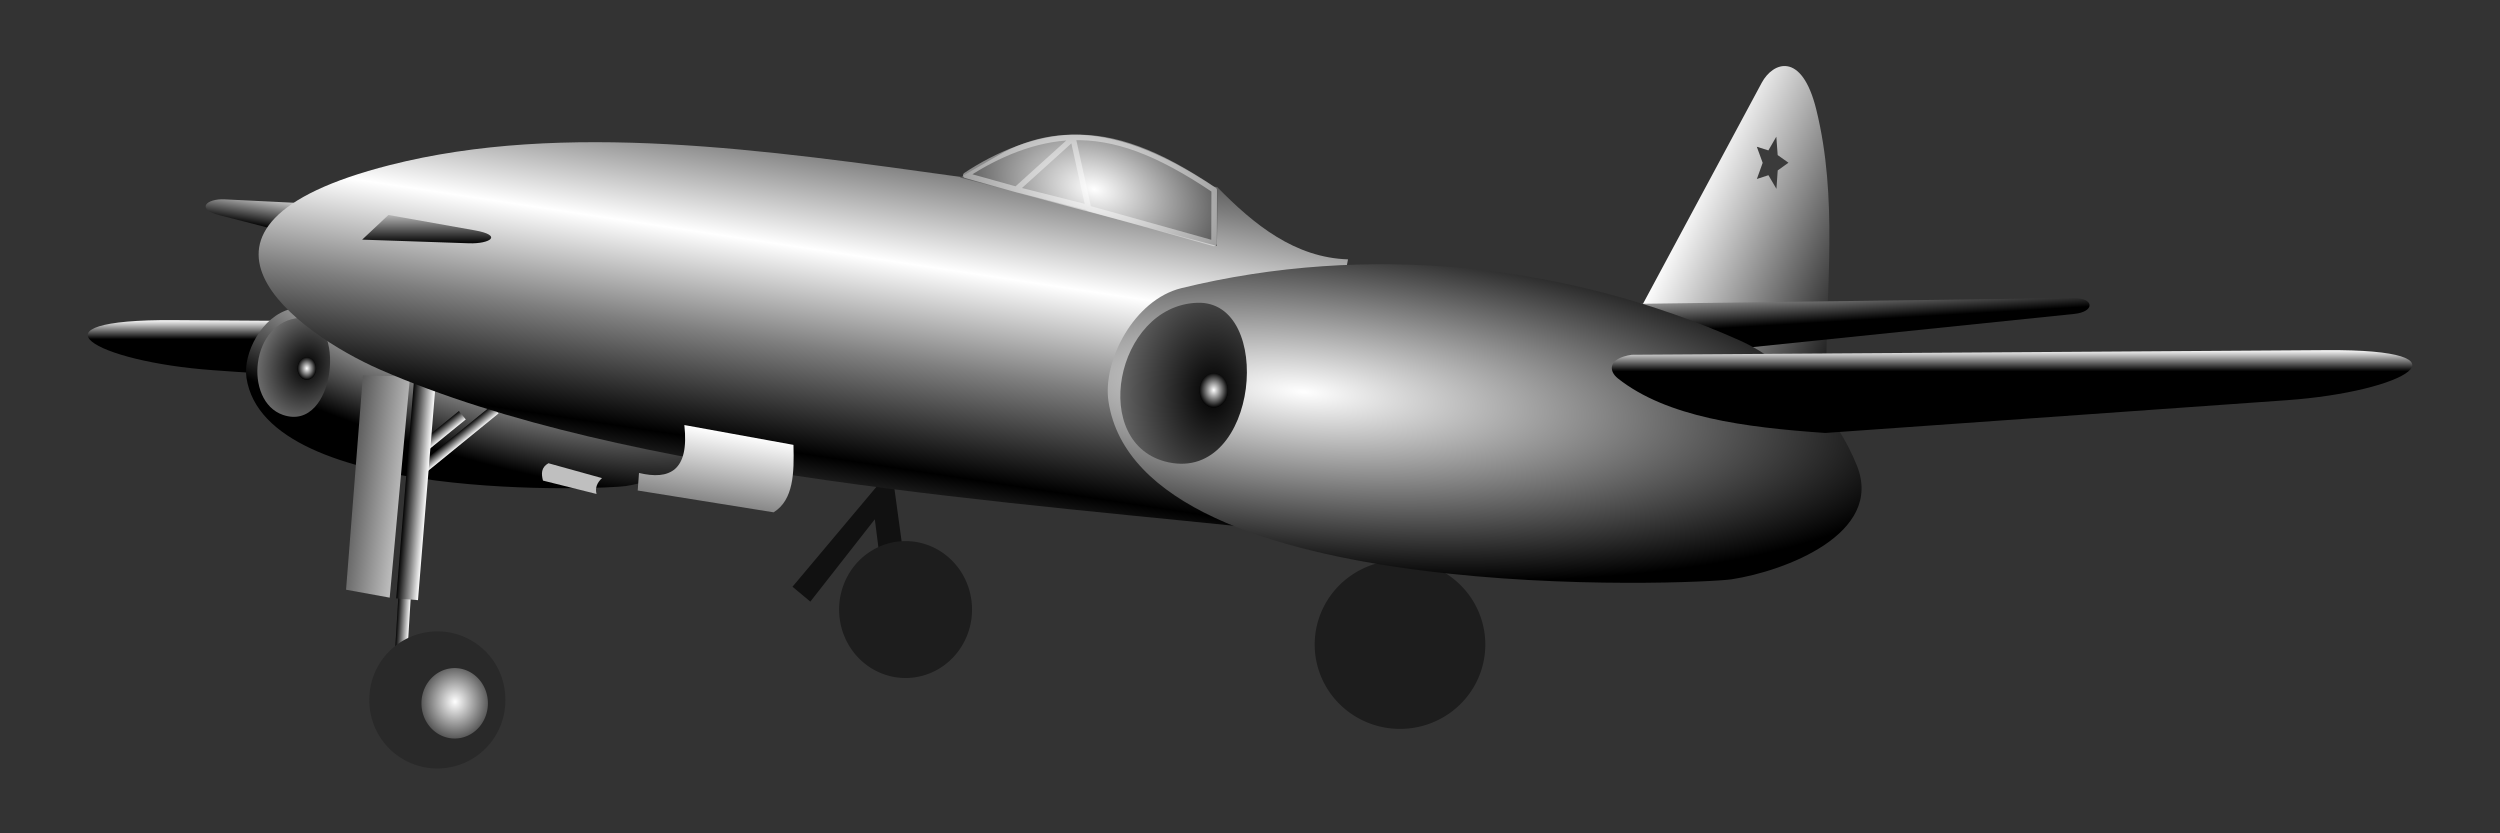
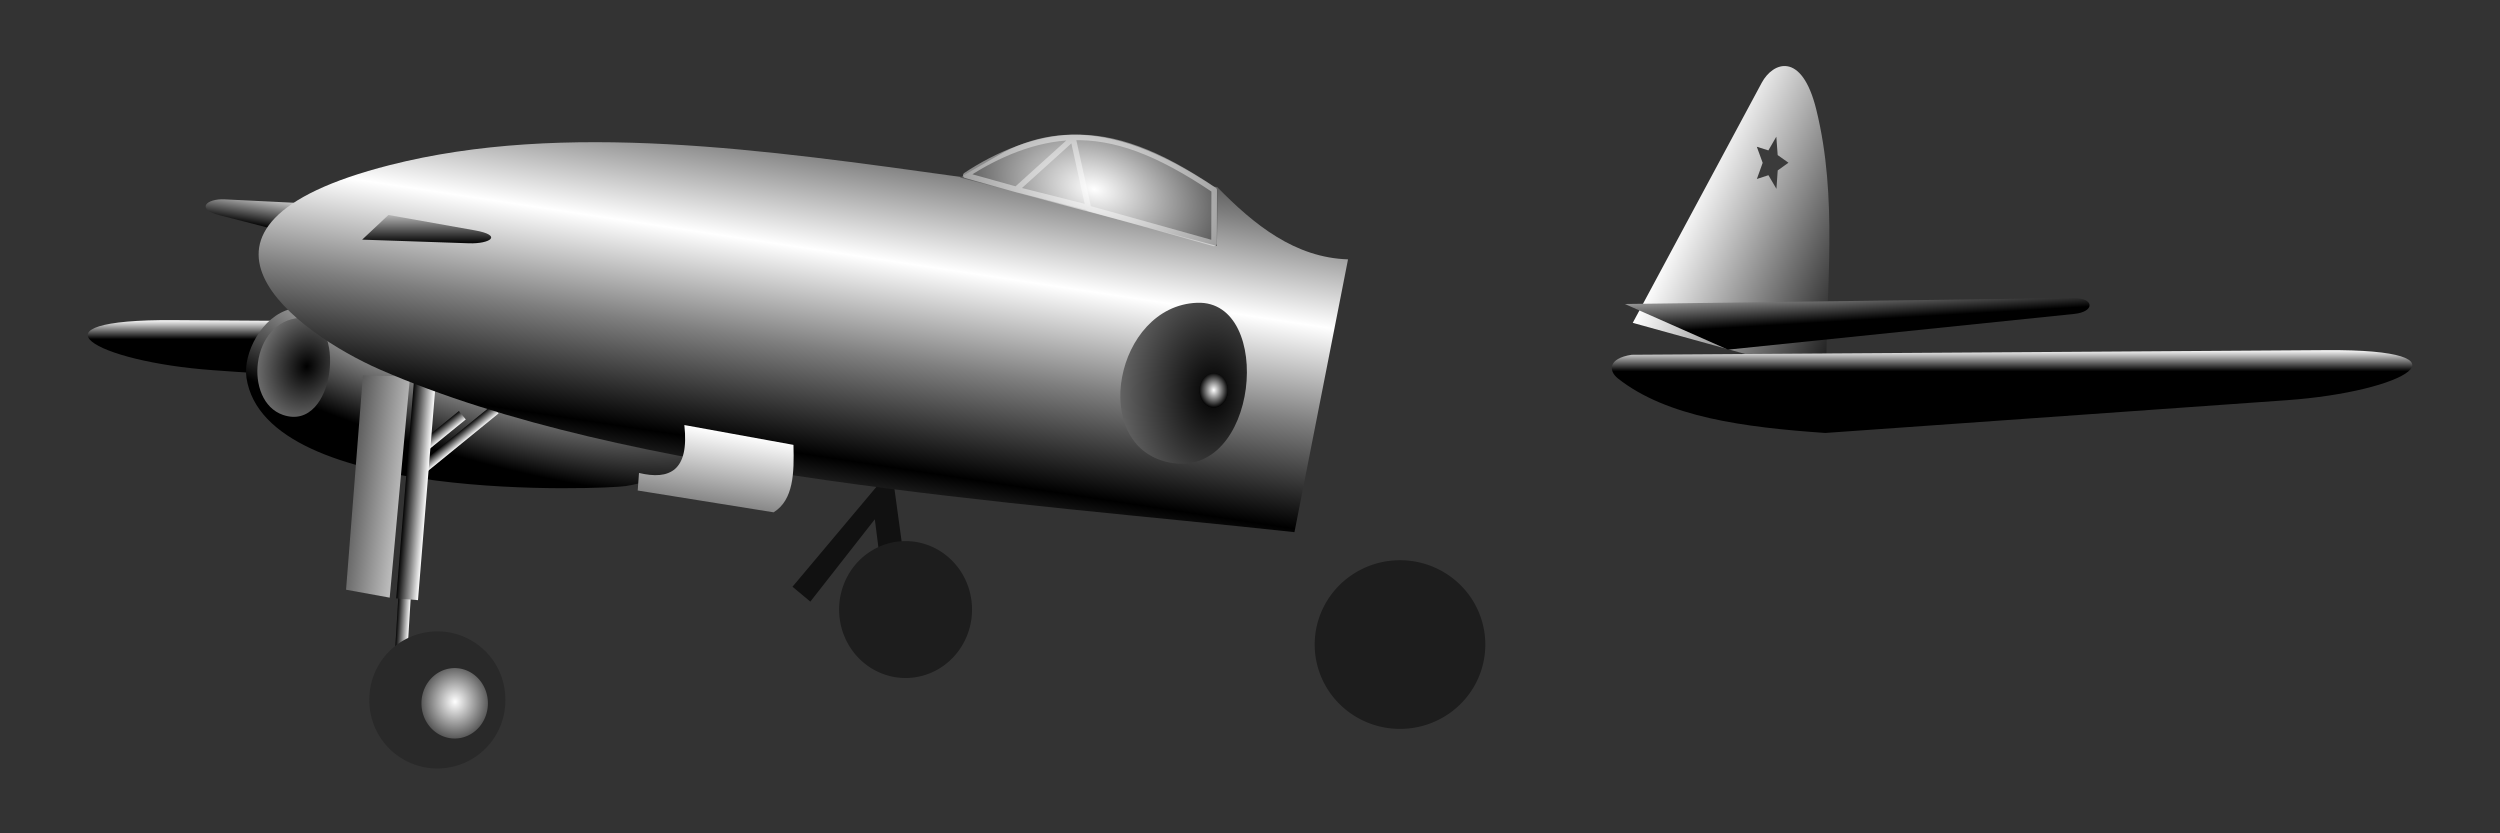
<svg xmlns="http://www.w3.org/2000/svg" xmlns:xlink="http://www.w3.org/1999/xlink" version="1.0" width="450" height="150" id="svg2">
  <rect width="100%" height="100%" fill="#333333" stroke="none" />
  <defs id="defs4">
    <linearGradient id="linearGradient3560">
      <stop id="stop3562" style="stop-color:#ffffff;stop-opacity:1" offset="0" />
      <stop id="stop3566" style="stop-color:#7f7f7f;stop-opacity:1" offset="0.476" />
      <stop id="stop3564" style="stop-color:#000000;stop-opacity:1" offset="1" />
    </linearGradient>
    <linearGradient id="linearGradient3346">
      <stop id="stop3348" style="stop-color:#ffffff;stop-opacity:1" offset="0" />
      <stop id="stop3350" style="stop-color:#000000;stop-opacity:1" offset="1" />
    </linearGradient>
    <linearGradient id="linearGradient3328">
      <stop id="stop3330" style="stop-color:#000000;stop-opacity:1" offset="0" />
      <stop id="stop3332" style="stop-color:#ffffff;stop-opacity:1" offset="1" />
    </linearGradient>
    <linearGradient x1="456.723" y1="551.601" x2="456.723" y2="547.743" id="linearGradient3334" xlink:href="#linearGradient3328" gradientUnits="userSpaceOnUse" />
    <radialGradient cx="384.047" cy="555.051" r="1.893" fx="384.047" fy="555.051" id="radialGradient3360" xlink:href="#linearGradient3346" gradientUnits="userSpaceOnUse" gradientTransform="matrix(1,0,0,1.2,0,-111.047)" />
    <radialGradient cx="383.809" cy="555.147" r="10.834" fx="383.809" fy="555.147" id="radialGradient3368" xlink:href="#linearGradient3328" gradientUnits="userSpaceOnUse" gradientTransform="matrix(0.137,-5.582,3.999,9.799017e-2,-1888.695,2643.494)" />
    <radialGradient cx="400.228" cy="547.294" r="67.91" fx="400.228" fy="547.294" id="radialGradient3392" xlink:href="#linearGradient3346" gradientUnits="userSpaceOnUse" gradientTransform="matrix(1.67,0.149,-4.2695647e-2,0.479,-244.849,233.534)" />
    <linearGradient x1="181.298" y1="542.343" x2="181.298" y2="545.822" id="linearGradient3408" xlink:href="#linearGradient3346" gradientUnits="userSpaceOnUse" />
    <radialGradient cx="219.54" cy="538.479" r="41.344" fx="219.54" fy="538.479" id="radialGradient3418" xlink:href="#linearGradient3346" gradientUnits="userSpaceOnUse" gradientTransform="matrix(-1.736,-0.553,0.159,-0.498,541.315,933.296)" />
    <radialGradient cx="219.13" cy="550.69" r="6.61" fx="219.13" fy="550.69" id="radialGradient3426" xlink:href="#linearGradient3328" gradientUnits="userSpaceOnUse" gradientTransform="matrix(2.979,0.991,-1.191,3.579,223.856,-1637.341)" />
    <radialGradient cx="384.047" cy="555.051" r="1.893" fx="384.047" fy="555.051" id="radialGradient3430" xlink:href="#linearGradient3346" gradientUnits="userSpaceOnUse" gradientTransform="matrix(1,0,0,1.2,0,-111.047)" />
    <linearGradient x1="202.518" y1="517.179" x2="201.446" y2="523.786" id="linearGradient3438" xlink:href="#linearGradient3346" gradientUnits="userSpaceOnUse" />
    <linearGradient x1="230.693" y1="523.389" x2="230.693" y2="530.646" id="linearGradient3454" xlink:href="#linearGradient3346" gradientUnits="userSpaceOnUse" gradientTransform="translate(0,-2)" />
    <linearGradient x1="221.524" y1="515.835" x2="215.988" y2="552.085" id="linearGradient3462" xlink:href="#linearGradient3560" gradientUnits="userSpaceOnUse" spreadMethod="reflect" />
    <linearGradient x1="474.841" y1="508.356" x2="510.994" y2="524.606" id="linearGradient3482" xlink:href="#linearGradient3346" gradientUnits="userSpaceOnUse" />
    <linearGradient x1="457.973" y1="535.781" x2="458.509" y2="544.862" id="linearGradient3490" xlink:href="#linearGradient3346" gradientUnits="userSpaceOnUse" />
    <radialGradient cx="362.062" cy="518.323" r="23.277" fx="362.062" fy="518.323" id="radialGradient3498" xlink:href="#linearGradient3346" gradientUnits="userSpaceOnUse" gradientTransform="matrix(1.546,0.43,-0.27,0.969,-57.263,-139.095)" />
    <linearGradient x1="281.545" y1="560.041" x2="277.061" y2="587.362" id="linearGradient3506" xlink:href="#linearGradient3346" gradientUnits="userSpaceOnUse" />
    <linearGradient x1="284.113" y1="551.46" x2="288.166" y2="551.46" id="linearGradient3514" xlink:href="#linearGradient3328" gradientUnits="userSpaceOnUse" />
    <linearGradient x1="273.109" y1="580.701" x2="275.466" y2="580.701" id="linearGradient3522" xlink:href="#linearGradient3328" gradientUnits="userSpaceOnUse" />
    <linearGradient x1="219.759" y1="570.398" x2="244.438" y2="573.434" id="linearGradient3530" xlink:href="#linearGradient3328" gradientUnits="userSpaceOnUse" />
    <radialGradient cx="247.768" cy="611.916" r="6.045" fx="247.768" fy="611.916" id="radialGradient3538" xlink:href="#linearGradient3346" gradientUnits="userSpaceOnUse" gradientTransform="matrix(1.532,5.4851474e-6,-6.014088e-6,1.679,-131.749,-415.779)" />
    <linearGradient x1="592.748" y1="165.074" x2="594.764" y2="165.074" id="linearGradient3546" xlink:href="#linearGradient3328" gradientUnits="userSpaceOnUse" />
    <linearGradient x1="589.802" y1="166.279" x2="591.877" y2="166.279" id="linearGradient3548" xlink:href="#linearGradient3328" gradientUnits="userSpaceOnUse" />
    <linearGradient x1="181.298" y1="542.343" x2="181.298" y2="545.822" id="linearGradient3621" xlink:href="#linearGradient3346" gradientUnits="userSpaceOnUse" />
    <radialGradient cx="219.54" cy="538.479" r="41.344" fx="219.54" fy="538.479" id="radialGradient3623" xlink:href="#linearGradient3346" gradientUnits="userSpaceOnUse" gradientTransform="matrix(-1.736,-0.553,0.159,-0.498,541.315,933.296)" />
    <linearGradient x1="592.748" y1="165.074" x2="594.764" y2="165.074" id="linearGradient3625" xlink:href="#linearGradient3328" gradientUnits="userSpaceOnUse" />
    <radialGradient cx="219.13" cy="550.69" r="6.61" fx="219.13" fy="550.69" id="radialGradient3627" xlink:href="#linearGradient3328" gradientUnits="userSpaceOnUse" gradientTransform="matrix(2.979,0.991,-1.191,3.579,223.856,-1637.341)" />
    <linearGradient x1="202.518" y1="517.179" x2="201.446" y2="523.786" id="linearGradient3629" xlink:href="#linearGradient3346" gradientUnits="userSpaceOnUse" />
    <linearGradient x1="273.109" y1="580.701" x2="275.466" y2="580.701" id="linearGradient3631" xlink:href="#linearGradient3328" gradientUnits="userSpaceOnUse" />
    <linearGradient x1="589.802" y1="166.279" x2="591.877" y2="166.279" id="linearGradient3633" xlink:href="#linearGradient3328" gradientUnits="userSpaceOnUse" />
    <linearGradient x1="284.113" y1="551.46" x2="288.166" y2="551.46" id="linearGradient3635" xlink:href="#linearGradient3328" gradientUnits="userSpaceOnUse" />
    <linearGradient x1="219.759" y1="570.398" x2="244.438" y2="573.434" id="linearGradient3637" xlink:href="#linearGradient3328" gradientUnits="userSpaceOnUse" />
    <linearGradient x1="221.524" y1="515.835" x2="215.988" y2="552.085" id="linearGradient3639" xlink:href="#linearGradient3560" gradientUnits="userSpaceOnUse" spreadMethod="reflect" />
    <linearGradient x1="474.841" y1="508.356" x2="510.994" y2="524.606" id="linearGradient3641" xlink:href="#linearGradient3346" gradientUnits="userSpaceOnUse" />
    <linearGradient x1="457.973" y1="535.781" x2="458.509" y2="544.862" id="linearGradient3643" xlink:href="#linearGradient3346" gradientUnits="userSpaceOnUse" />
    <radialGradient cx="400.228" cy="547.294" r="67.91" fx="400.228" fy="547.294" id="radialGradient3645" xlink:href="#linearGradient3346" gradientUnits="userSpaceOnUse" gradientTransform="matrix(1.67,0.149,-4.2695647e-2,0.479,-244.849,233.534)" />
    <radialGradient cx="383.809" cy="555.147" r="10.834" fx="383.809" fy="555.147" id="radialGradient3647" xlink:href="#linearGradient3328" gradientUnits="userSpaceOnUse" gradientTransform="matrix(0.137,-5.582,3.999,9.799017e-2,-1888.695,2643.494)" />
    <radialGradient cx="384.047" cy="555.051" r="1.893" fx="384.047" fy="555.051" id="radialGradient3649" xlink:href="#linearGradient3346" gradientUnits="userSpaceOnUse" gradientTransform="matrix(1,0,0,1.2,0,-111.047)" />
    <radialGradient cx="362.062" cy="518.323" r="23.277" fx="362.062" fy="518.323" id="radialGradient3651" xlink:href="#linearGradient3346" gradientUnits="userSpaceOnUse" gradientTransform="matrix(1.546,0.43,-0.27,0.969,-57.263,-139.095)" />
    <linearGradient x1="281.545" y1="560.041" x2="277.061" y2="587.362" id="linearGradient3653" xlink:href="#linearGradient3346" gradientUnits="userSpaceOnUse" />
    <radialGradient cx="247.768" cy="611.916" r="6.045" fx="247.768" fy="611.916" id="radialGradient3655" xlink:href="#linearGradient3346" gradientUnits="userSpaceOnUse" gradientTransform="matrix(1.532,5.4851474e-6,-6.014088e-6,1.679,-131.749,-415.779)" />
    <linearGradient x1="456.723" y1="551.601" x2="456.723" y2="547.743" id="linearGradient3657" xlink:href="#linearGradient3328" gradientUnits="userSpaceOnUse" />
    <radialGradient cx="384.047" cy="555.051" r="1.893" fx="384.047" fy="555.051" id="radialGradient3659" xlink:href="#linearGradient3346" gradientUnits="userSpaceOnUse" gradientTransform="matrix(1,0,0,1.2,0,-111.047)" />
    <linearGradient x1="230.693" y1="523.389" x2="230.693" y2="530.646" id="linearGradient3661" xlink:href="#linearGradient3346" gradientUnits="userSpaceOnUse" gradientTransform="translate(0,-2)" />
  </defs>
  <g transform="translate(-181.36,-496.671)" id="layer1">
    <g transform="translate(15.791,11.886)" id="g3591">
      <path d="M 324.354,547.498 C 314.963,553.96 301.629,556.299 287.033,557.319 L 203.997,551.426 C 182.514,549.902 169.493,542.226 196.854,542.408 L 321.874,543.243 L 324.354,547.498 z" id="path3324" style="fill:url(#linearGradient3621);fill-opacity:1;fill-rule:evenodd;stroke:none;stroke-width:0.1;stroke-linecap:butt;stroke-linejoin:round;stroke-miterlimit:4;stroke-dasharray:none;stroke-opacity:1" />
      <path d="M 279.017,546.096 C 284.773,548.661 289.708,554.322 291.908,559.839 C 294.885,567.302 284,571.389 278.182,572.28 C 274.743,572.807 213.34,575.603 209.931,552.784 C 209.272,548.368 212.722,541.667 217.92,540.393 C 238.274,535.402 260.116,537.669 279.017,546.096 z" id="path3278" style="fill:url(#radialGradient3623);fill-opacity:1;fill-rule:evenodd;stroke:none;stroke-width:0.061;stroke-linecap:butt;stroke-linejoin:miter;stroke-miterlimit:4;stroke-dasharray:none;stroke-opacity:1" />
      <rect width="1.891" height="19.089" x="592.811" y="155.53" transform="matrix(0.632,0.775,-0.775,0.632,0,0)" id="rect3316" style="opacity:1;fill:url(#linearGradient3625);fill-opacity:1;fill-rule:evenodd;stroke:none;stroke-width:0.1;stroke-linecap:butt;stroke-linejoin:miter;marker:none;marker-start:none;marker-mid:none;marker-end:none;stroke-miterlimit:4;stroke-dasharray:none;stroke-dashoffset:0;stroke-opacity:1;visibility:visible;display:inline;overflow:visible;enable-background:accumulate" />
      <path d="M 219.65,541.995 C 228.129,541.529 226.084,562.758 216.508,559.469 C 209.351,557.01 210.612,542.491 219.65,541.995 z" id="path3276" style="fill:url(#radialGradient3627);fill-opacity:1;fill-rule:evenodd;stroke:none;stroke-width:0.061;stroke-linecap:butt;stroke-linejoin:round;stroke-miterlimit:4;stroke-dasharray:none;stroke-opacity:1" />
      <path d="M 222.321,521.469 L 205.982,520.666 C 202.782,520.508 200.689,522.393 205.089,523.523 L 218.304,526.916 L 222.321,521.469 z" id="path3284" style="opacity:1;fill:url(#linearGradient3629);fill-opacity:1;fill-rule:evenodd;stroke:none;stroke-width:0.1;stroke-linecap:butt;stroke-linejoin:miter;marker:none;marker-start:none;marker-mid:none;marker-end:none;stroke-miterlimit:4;stroke-dasharray:none;stroke-dashoffset:0;stroke-opacity:1;visibility:visible;display:inline;overflow:visible;enable-background:accumulate" />
      <rect width="2.232" height="11.161" x="273.171" y="575.121" transform="matrix(0.998,6.1308084e-2,-6.1308084e-2,0.998,0,0)" id="rect3314" style="opacity:1;fill:url(#linearGradient3631);fill-opacity:1;fill-rule:evenodd;stroke:none;stroke-width:0.1;stroke-linecap:butt;stroke-linejoin:miter;marker:none;marker-start:none;marker-mid:none;marker-end:none;stroke-miterlimit:4;stroke-dasharray:none;stroke-dashoffset:0;stroke-opacity:1;visibility:visible;display:inline;overflow:visible;enable-background:accumulate" />
      <rect width="1.95" height="10.959" x="589.864" y="160.799" transform="matrix(0.632,0.775,-0.775,0.632,0,0)" id="rect3318" style="opacity:1;fill:url(#linearGradient3633);fill-opacity:1;fill-rule:evenodd;stroke:none;stroke-width:0.1;stroke-linecap:butt;stroke-linejoin:miter;marker:none;marker-start:none;marker-mid:none;marker-end:none;stroke-miterlimit:4;stroke-dasharray:none;stroke-dashoffset:0;stroke-opacity:1;visibility:visible;display:inline;overflow:visible;enable-background:accumulate" />
      <rect width="3.929" height="39.286" x="284.175" y="531.817" transform="matrix(0.997,8.1302813e-2,-8.1302813e-2,0.997,0,0)" id="rect3312" style="opacity:1;fill:url(#linearGradient3635);fill-opacity:1;fill-rule:evenodd;stroke:none;stroke-width:0.1;stroke-linecap:butt;stroke-linejoin:miter;marker:none;marker-start:none;marker-mid:none;marker-end:none;stroke-miterlimit:4;stroke-dasharray:none;stroke-dashoffset:0;stroke-opacity:1;visibility:visible;display:inline;overflow:visible;enable-background:accumulate" />
      <path d="M 230.893,552.362 L 239.375,552.541 L 235.714,592.362 L 227.857,590.934 L 230.893,552.362 z" id="path3322" style="opacity:1;fill:url(#linearGradient3637);fill-opacity:1;fill-rule:evenodd;stroke:none;stroke-width:0.1;stroke-linecap:butt;stroke-linejoin:miter;marker:none;marker-start:none;marker-mid:none;marker-end:none;stroke-miterlimit:4;stroke-dasharray:none;stroke-dashoffset:0;stroke-opacity:1;visibility:visible;display:inline;overflow:visible;enable-background:accumulate" />
      <path d="M 326.071,569.148 L 328.393,586.112 L 324.107,586.648 L 323.036,578.255 L 311.429,593.076 L 308.214,590.398 L 326.071,569.148 z" id="path3292" style="opacity:1;fill:#111111;fill-opacity:1;fill-rule:evenodd;stroke:none;stroke-width:0.1;stroke-linecap:butt;stroke-linejoin:miter;marker:none;marker-start:none;marker-mid:none;marker-end:none;stroke-miterlimit:4;stroke-dasharray:none;stroke-dashoffset:0;stroke-opacity:1;visibility:visible;display:inline;overflow:visible;enable-background:accumulate" />
      <path d="M 235.714,514.505 C 192.307,525.561 219.312,544.902 233.929,551.291 C 278.678,570.85 348.592,575.115 398.571,580.576 L 408.214,531.469 C 398.693,531.165 391.351,525.301 384.643,518.434 L 338.571,516.648 C 303.461,511.766 267.138,506.502 235.714,514.505 z" id="path3234" style="fill:url(#linearGradient3639);fill-opacity:1;fill-rule:evenodd;stroke:none;stroke-width:0.1;stroke-linecap:butt;stroke-linejoin:miter;stroke-miterlimit:4;stroke-dasharray:none;stroke-opacity:1" />
      <path d="M 459.464,542.898 L 482.679,499.684 C 484.683,495.951 489.891,493.914 492.5,504.505 C 496.443,520.511 494.246,536.529 494.286,552.541 L 459.464,542.898 z" id="path3280" style="opacity:1;fill:url(#linearGradient3641);fill-opacity:1;fill-rule:evenodd;stroke:none;stroke-width:0.1;stroke-linecap:butt;stroke-linejoin:miter;marker:none;marker-start:none;marker-mid:none;marker-end:none;stroke-miterlimit:4;stroke-dasharray:none;stroke-dashoffset:0;stroke-opacity:1;visibility:visible;display:inline;overflow:visible;enable-background:accumulate" />
      <path d="M 458.036,539.505 L 538.75,538.434 C 542.591,538.383 542.694,540.902 538.929,541.291 L 476.607,547.719 L 458.036,539.505 z" id="path3282" style="opacity:1;fill:url(#linearGradient3643);fill-opacity:1;fill-rule:evenodd;stroke:none;stroke-width:0.1;stroke-linecap:butt;stroke-linejoin:miter;marker:none;marker-start:none;marker-mid:none;marker-end:none;stroke-miterlimit:4;stroke-dasharray:none;stroke-dashoffset:0;stroke-opacity:1;visibility:visible;display:inline;overflow:visible;enable-background:accumulate" />
      <path d="M 436.429,602.719 A 15.357,13.75 0 1 1 405.714,602.719 A 15.357,13.75 0 1 1 436.429,602.719 z" transform="matrix(1,0,0,1.104,-3.502,-64.596)" id="path3288" style="opacity:1;fill:#1d1d1d;fill-opacity:1;fill-rule:evenodd;stroke:none;stroke-width:0.1;stroke-linecap:butt;stroke-linejoin:miter;marker:none;marker-start:none;marker-mid:none;marker-end:none;stroke-miterlimit:4;stroke-dasharray:none;stroke-dashoffset:0;stroke-opacity:1;visibility:visible;display:inline;overflow:visible;enable-background:accumulate" />
-       <path d="M 478.635,546.025 C 488.094,550.242 496.206,559.545 499.821,568.612 C 504.713,580.878 486.824,587.594 477.261,589.06 C 471.61,589.926 370.694,594.521 365.091,557.017 C 364.007,549.76 369.678,538.747 378.22,536.652 C 411.672,528.45 447.57,532.176 478.635,546.025 z" id="path3229" style="fill:url(#radialGradient3645);fill-opacity:1;fill-rule:evenodd;stroke:none;stroke-width:0.1;stroke-linecap:butt;stroke-linejoin:miter;stroke-miterlimit:4;stroke-dasharray:none;stroke-opacity:1" />
      <path d="M 381.063,539.285 C 395.012,538.777 392.176,571.468 375.901,568.004 C 361.495,564.937 366.285,539.824 381.063,539.285 z" id="path2453" style="fill:url(#radialGradient3647);fill-opacity:1;fill-rule:evenodd;stroke:none;stroke-width:0.1;stroke-linecap:butt;stroke-linejoin:round;stroke-miterlimit:4;stroke-dasharray:none;stroke-opacity:1" />
      <path d="M 385.878,555.051 A 1.831,2.21 0 1 1 382.216,555.051 A 1.831,2.21 0 1 1 385.878,555.051 z" transform="matrix(1.4,0,0,1.4,-153.619,-222.021)" id="path3352" style="opacity:1;fill:url(#radialGradient3649);fill-opacity:1;fill-rule:evenodd;stroke:none;stroke-width:0.1;stroke-linecap:butt;stroke-linejoin:miter;marker:none;marker-start:none;marker-mid:none;marker-end:none;stroke-miterlimit:4;stroke-dasharray:none;stroke-dashoffset:0;stroke-opacity:1;visibility:visible;display:inline;overflow:visible;enable-background:accumulate" />
      <path d="M 338.361,516.733 L 346.397,512.09 C 359.254,505.544 371.933,510.252 384.79,518.876 L 384.611,529.054 L 338.361,516.733 z" id="path3236" style="opacity:1;fill:url(#radialGradient3651);fill-opacity:1;fill-rule:evenodd;stroke:none;stroke-width:0.1;stroke-linecap:butt;stroke-linejoin:miter;marker:none;marker-start:none;marker-mid:none;marker-end:none;stroke-miterlimit:4;stroke-dasharray:none;stroke-dashoffset:0;stroke-opacity:1;visibility:visible;display:inline;overflow:visible;enable-background:accumulate" />
      <path d="M 341.786,595.934 A 11.964,12.321 0 1 1 317.857,595.934 A 11.964,12.321 0 1 1 341.786,595.934 z" transform="translate(-1.25,-1.429)" id="path3290" style="opacity:1;fill:#1d1d1d;fill-opacity:1;fill-rule:evenodd;stroke:none;stroke-width:0.1;stroke-linecap:butt;stroke-linejoin:miter;marker:none;marker-start:none;marker-mid:none;marker-end:none;stroke-miterlimit:4;stroke-dasharray:none;stroke-dashoffset:0;stroke-opacity:1;visibility:visible;display:inline;overflow:visible;enable-background:accumulate" />
      <path d="M 308.393,564.862 C 308.53,569.906 308.424,574.767 304.821,577.005 L 280.357,573.076 L 280.588,569.916 C 286.06,571.22 289.677,569.571 288.75,561.291 L 308.393,564.862 z" id="path3294" style="opacity:1;fill:url(#linearGradient3653);fill-opacity:1;fill-rule:evenodd;stroke:none;stroke-width:0.1;stroke-linecap:butt;stroke-linejoin:miter;marker:none;marker-start:none;marker-mid:none;marker-end:none;stroke-miterlimit:4;stroke-dasharray:none;stroke-dashoffset:0;stroke-opacity:1;visibility:visible;display:inline;overflow:visible;enable-background:accumulate" />
      <path d="M 259.464,611.737 A 13.304,11.696 0 1 1 232.857,611.737 A 13.304,11.696 0 1 1 259.464,611.737 z" transform="matrix(0.92,0,0,1.046,17.825,-29.105)" id="path3296" style="opacity:1;fill:#292929;fill-opacity:1;fill-rule:evenodd;stroke:none;stroke-width:0.1;stroke-linecap:butt;stroke-linejoin:miter;marker:none;marker-start:none;marker-mid:none;marker-end:none;stroke-miterlimit:4;stroke-dasharray:none;stroke-dashoffset:0;stroke-opacity:1;visibility:visible;display:inline;overflow:visible;enable-background:accumulate" />
      <path d="M 253.75,611.916 A 5.982,6.339 0 1 1 241.786,611.916 A 5.982,6.339 0 1 1 253.75,611.916 z" transform="translate(-0.357,-0.536)" id="path3308" style="opacity:1;fill:url(#radialGradient3655);fill-opacity:1;fill-rule:evenodd;stroke:none;stroke-width:0.1;stroke-linecap:butt;stroke-linejoin:miter;marker:none;marker-start:none;marker-mid:none;marker-end:none;stroke-miterlimit:4;stroke-dasharray:none;stroke-dashoffset:0;stroke-opacity:1;visibility:visible;display:inline;overflow:visible;enable-background:accumulate" />
-       <path d="M 264.286,568.166 L 273.929,570.844 C 273.026,571.682 272.659,572.626 272.946,573.701 L 263.304,571.291 C 262.985,570.065 262.954,568.921 264.286,568.166 z" id="path3320" style="opacity:1;fill:#bfbfbf;fill-opacity:1;fill-rule:evenodd;stroke:none;stroke-width:0.1;stroke-linecap:butt;stroke-linejoin:miter;marker:none;marker-start:none;marker-mid:none;marker-end:none;stroke-miterlimit:4;stroke-dasharray:none;stroke-dashoffset:0;stroke-opacity:1;visibility:visible;display:inline;overflow:visible;enable-background:accumulate" />
      <path d="M 456.786,552.898 C 465.62,559.882 479.511,561.699 494.107,562.719 L 577.143,556.826 C 598.626,555.302 611.647,547.626 584.286,547.809 L 459.266,548.644 C 454.906,549.312 455.139,551.596 456.786,552.898 z" id="path3232" style="fill:url(#linearGradient3657);fill-opacity:1;fill-rule:evenodd;stroke:none;stroke-width:0.1;stroke-linecap:butt;stroke-linejoin:round;stroke-miterlimit:4;stroke-dasharray:none;stroke-opacity:1" />
-       <path d="M 385.878,555.051 A 1.831,2.21 0 1 1 382.216,555.051 A 1.831,2.21 0 1 1 385.878,555.051 z" transform="matrix(0.915,0,0,0.915,-130.609,43.251)" id="path3428" style="opacity:1;fill:url(#radialGradient3659);fill-opacity:1;fill-rule:evenodd;stroke:none;stroke-width:0.1;stroke-linecap:butt;stroke-linejoin:miter;marker:none;marker-start:none;marker-mid:none;marker-end:none;stroke-miterlimit:4;stroke-dasharray:none;stroke-dashoffset:0;stroke-opacity:1;visibility:visible;display:inline;overflow:visible;enable-background:accumulate" />
      <path d="M 230.756,527.921 L 249.975,528.576 C 253.74,528.704 256.201,527.168 251.025,526.246 L 235.482,523.48 L 230.756,527.921 z" id="path3286" style="opacity:1;fill:url(#linearGradient3661);fill-opacity:1;fill-rule:evenodd;stroke:none;stroke-width:0.098;stroke-linecap:butt;stroke-linejoin:miter;marker:none;marker-start:none;marker-mid:none;marker-end:none;stroke-miterlimit:4;stroke-dasharray:none;stroke-dashoffset:0;stroke-opacity:1;visibility:visible;display:inline;overflow:visible;enable-background:accumulate" />
      <path d="M 489.289,514.668 L 486.325,516.026 L 485.97,519.267 L 483.762,516.868 L 480.57,517.532 L 482.17,514.691 L 480.552,511.861 L 483.748,512.503 L 485.94,510.09 L 486.316,513.329 L 489.289,514.668 z" transform="matrix(0.652,0,0,1.023,168.475,-12.433)" id="path3464" style="opacity:1;fill:#3b3b3b;fill-opacity:1;fill-rule:evenodd;stroke:none;stroke-width:0.1;stroke-linecap:butt;stroke-linejoin:round;marker:none;marker-start:none;marker-mid:none;marker-end:none;stroke-miterlimit:4;stroke-dasharray:none;stroke-dashoffset:0;stroke-opacity:1;visibility:visible;display:inline;overflow:visible;enable-background:accumulate" />
      <path d="M 358.591,509.524 C 351.907,509.712 345.054,512.587 339.406,516.341 L 348.496,518.88 L 358.717,509.65 L 361.501,522.289 L 384.096,528.604 L 384.125,518.994 C 373.813,512.047 366.166,509.31 358.591,509.524 z M 348.496,518.88 L 361.501,522.163 L 348.496,518.88 z" id="path3570" style="opacity:0.433;fill:none;fill-rule:evenodd;stroke:#ffffff;stroke-width:1;stroke-linecap:butt;stroke-linejoin:round;stroke-miterlimit:4;stroke-dasharray:none;stroke-opacity:1" />
    </g>
  </g>
</svg>